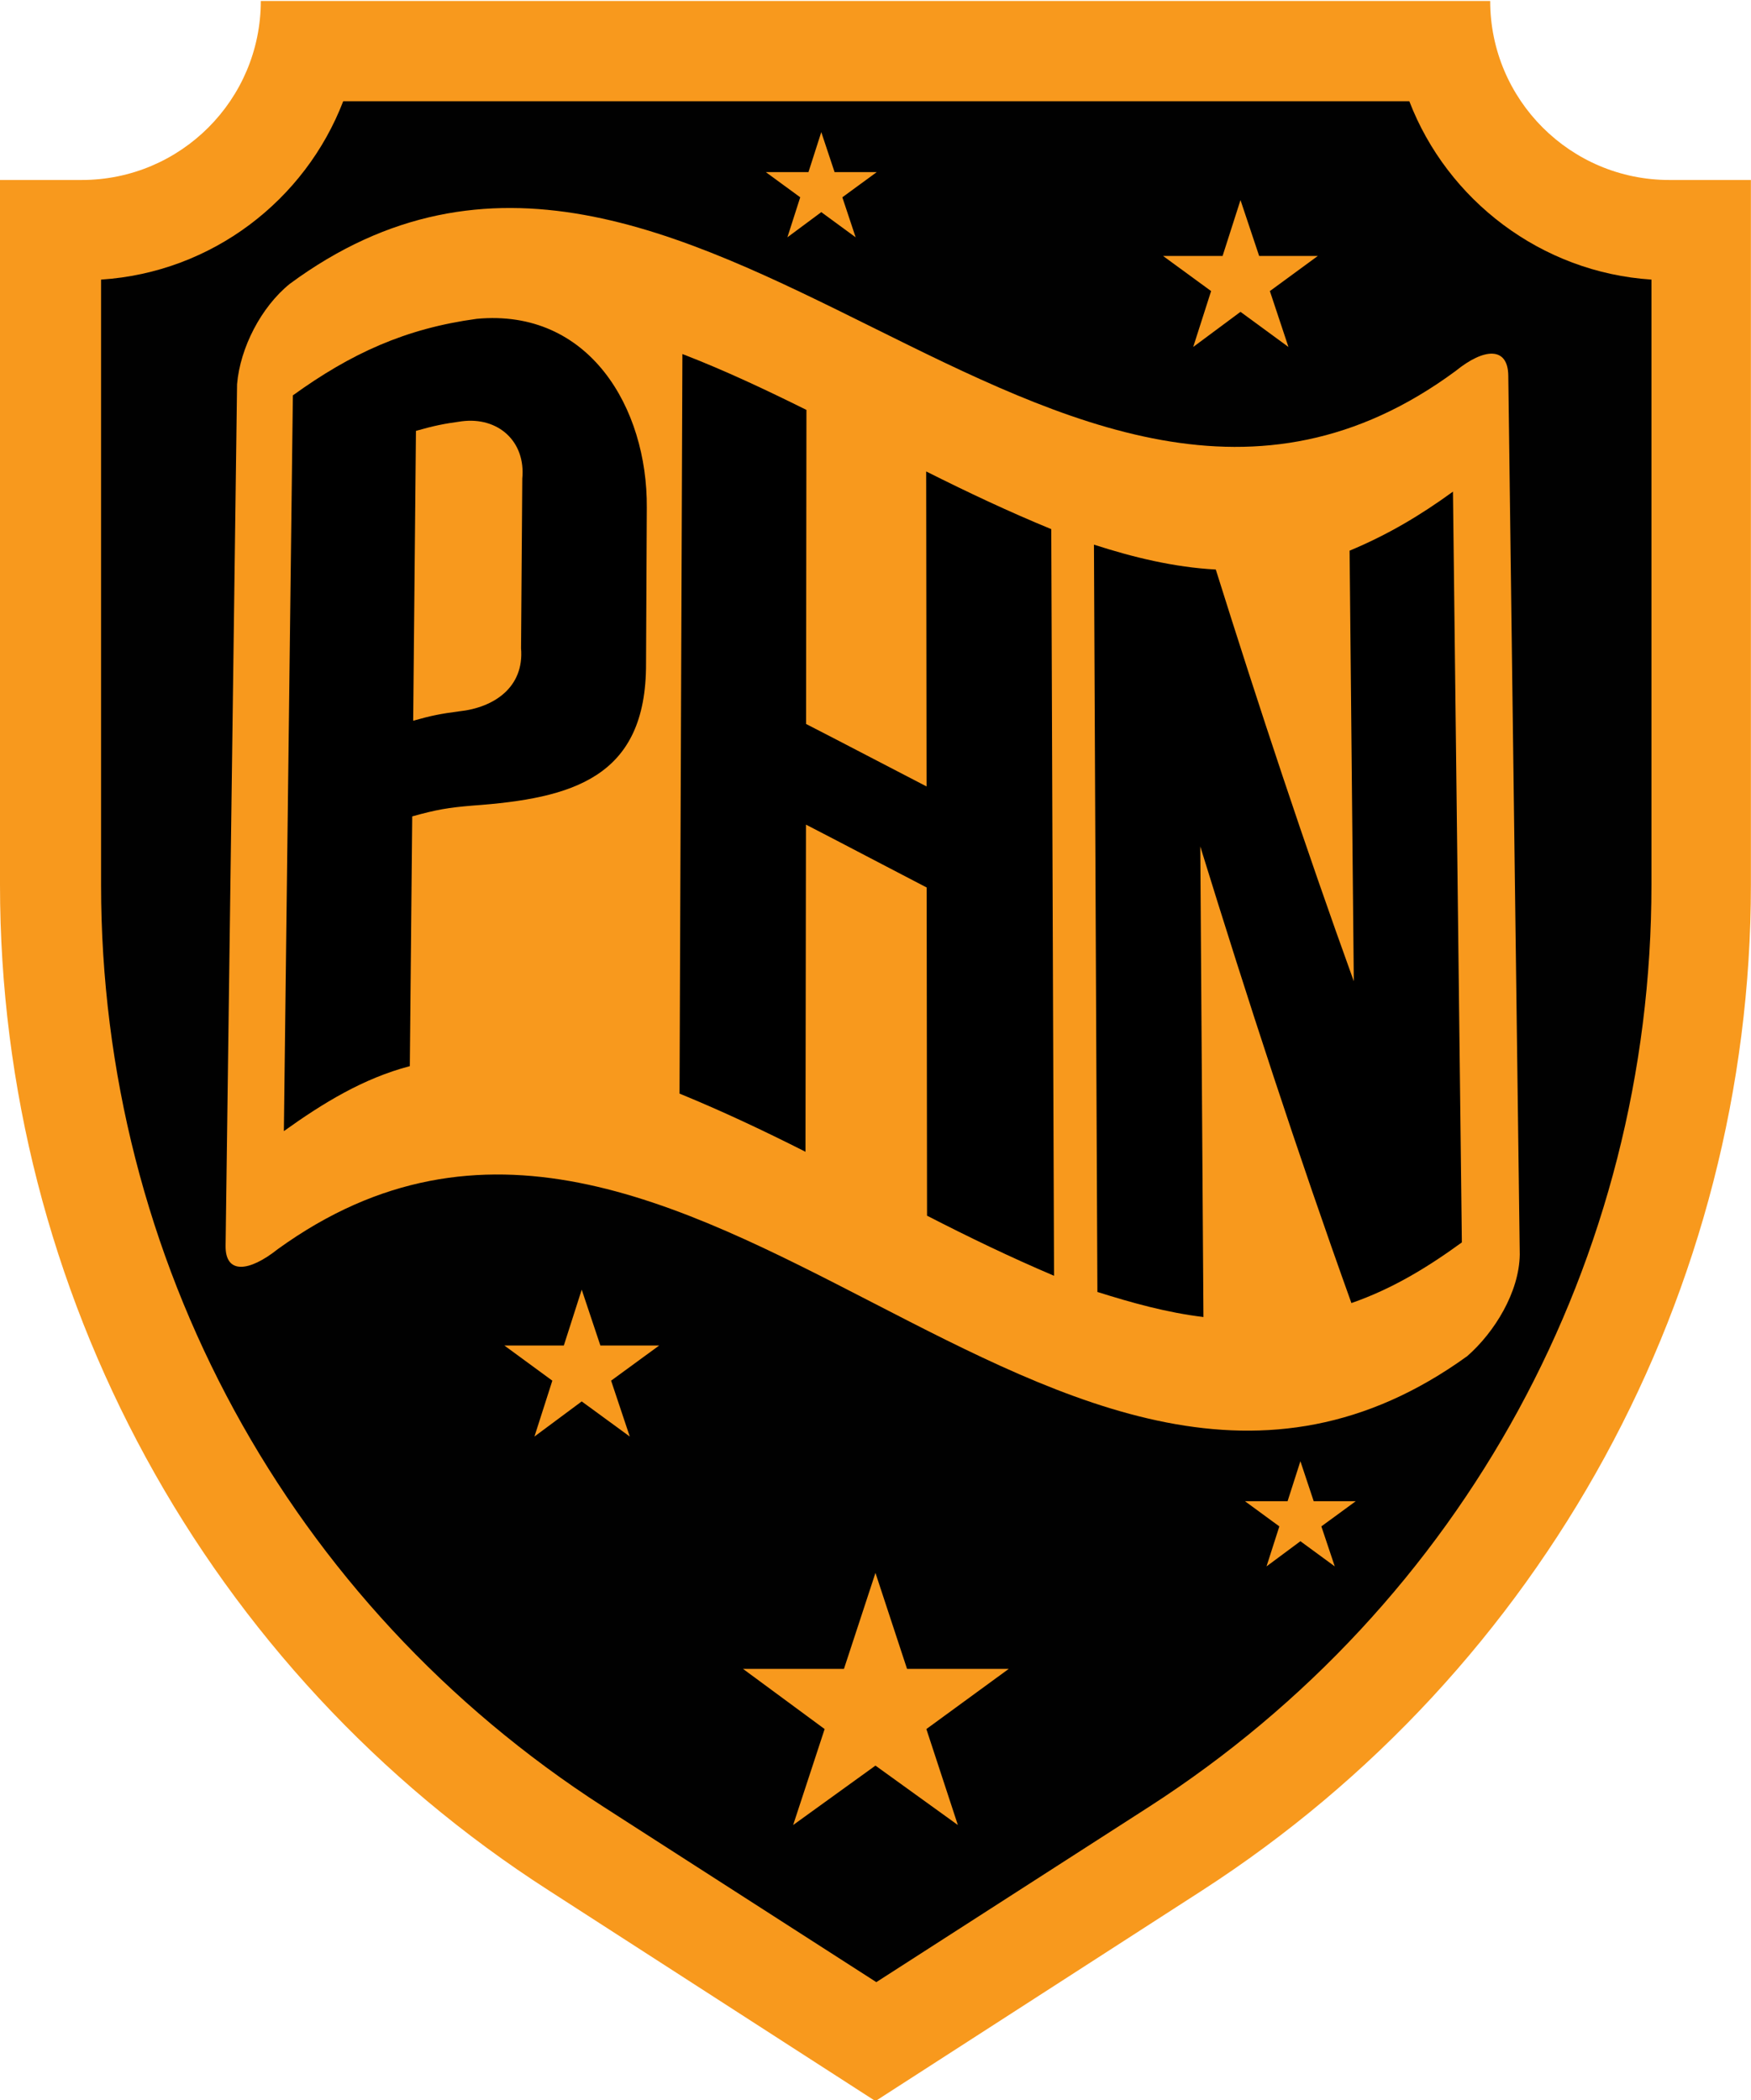
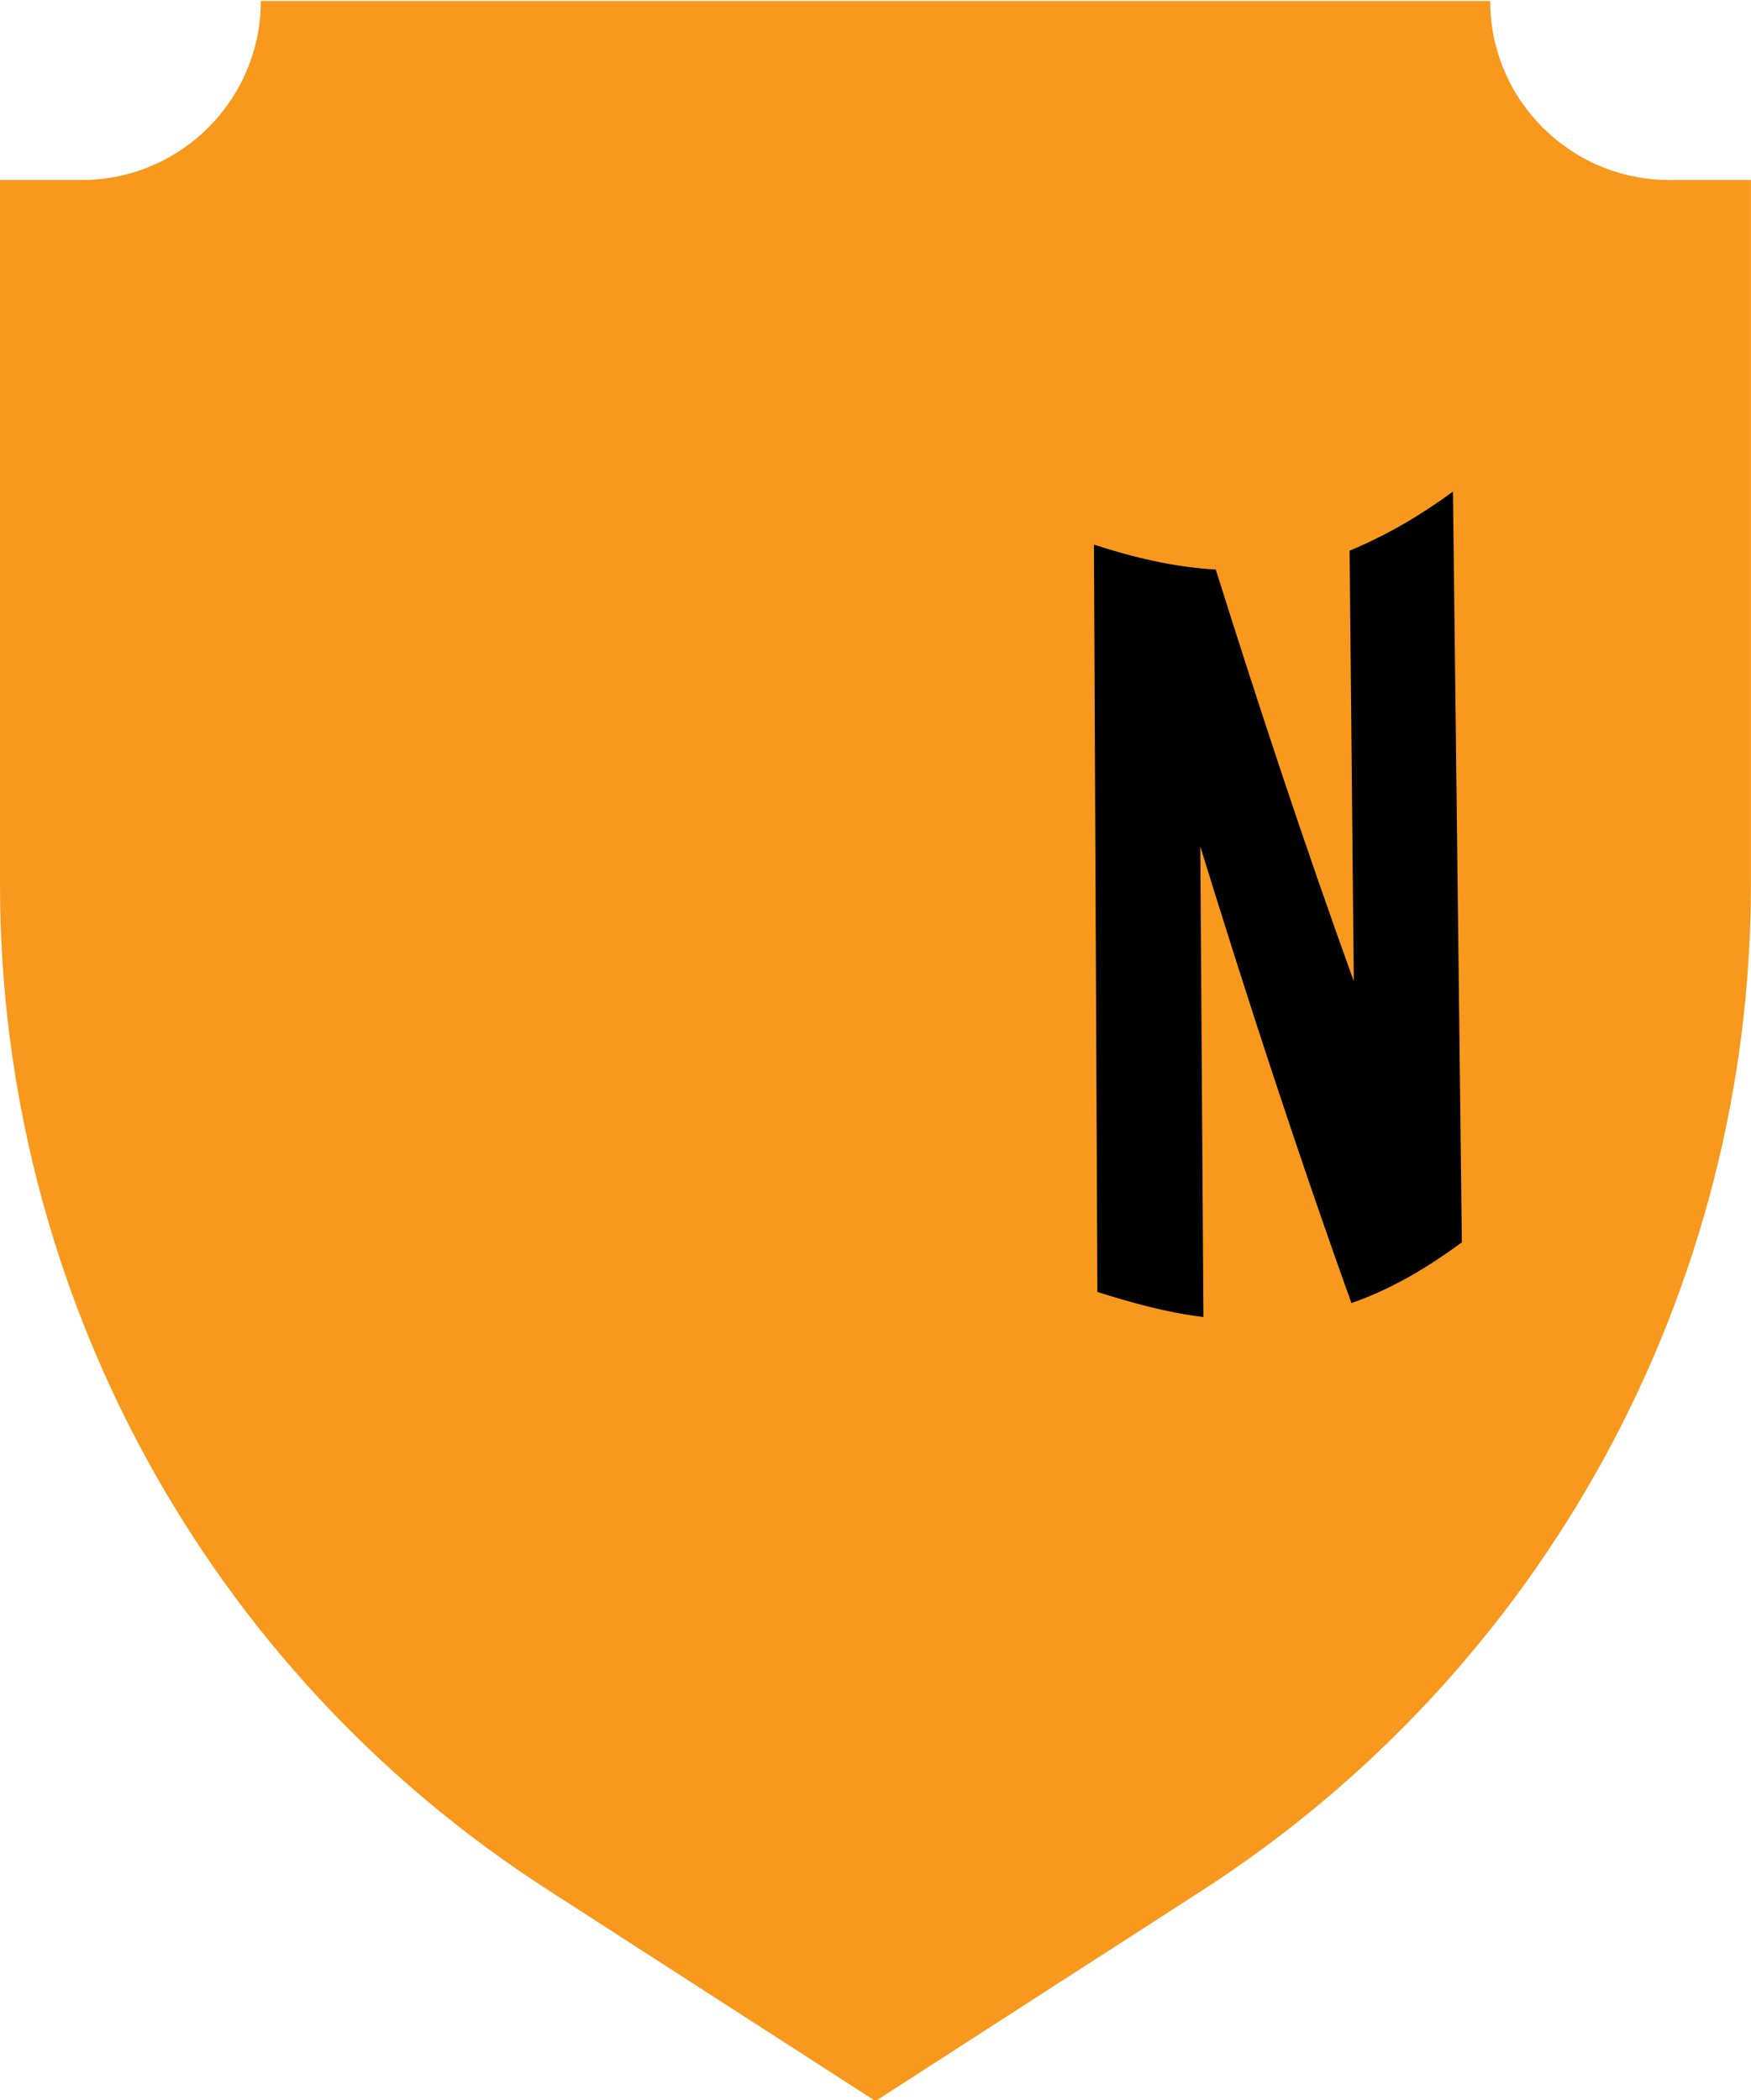
<svg xmlns="http://www.w3.org/2000/svg" version="1.1" id="Layer_1" x="0px" y="0px" viewBox="0 0 1829.5 2194.8" style="enable-background:new 0 0 1829.5 2194.8;" xml:space="preserve">
  <style type="text/css">
	.st0{fill:#F8991D;}
	.st1{fill:#010101;}
</style>
  <g>
    <path id="XMLID_99_" class="st0" d="M1557,1L1557,1H272.5l0,0c0,103.3-83.8,187.1-187.1,187.1H0v736.6   c0,425.2,215.6,821.2,573.4,1051l341.3,220.1l341.3-220.1c357.1-230.6,573.4-626.6,573.4-1051V188.1h-85.3   C1640.9,188.1,1557,104.3,1557,1z" />
-     <path id="XMLID_98_" class="st1" d="M630.3,1888.1c-328.6-211.8-524.7-571.9-524.7-963.4V292.2c116-7.5,213.3-83.1,253-186.4   h1113.9c39.7,103.3,137.7,178.9,253,186.4v632.5c0,391.5-196.1,751.6-524.7,963.4l-285.2,183.4L630.3,1888.1z" />
    <polygon id="XMLID_95_" class="st0" points="914.7,1643.8 947.7,1744.1 1054,1744.1 967.9,1807 1000.8,1907.3 914.7,1845.2    828.7,1907.3 861.6,1807 776.3,1744.1 881.8,1744.1  " />
    <polygon id="XMLID_97_" class="st0" points="607.8,1347.8 627.3,1406.2 688.7,1406.2 638.5,1442.9 658,1501.3 607.8,1464.6    558.4,1501.3 577.1,1442.9 527,1406.2 589.1,1406.2  " />
    <polygon id="XMLID_1_" class="st0" points="1296.1,209.1 1315.6,267.5 1376.9,267.5 1326.8,304.2 1346.2,362.6 1296.1,325.9    1246.7,362.6 1265.4,304.2 1215.2,267.5 1277.4,267.5  " />
    <polygon id="XMLID_6_" class="st0" points="1358.7,1527.1 1372.6,1568.9 1416.5,1568.9 1380.6,1595.2 1394.6,1637 1358.7,1610.7    1323.3,1637 1336.7,1595.2 1300.8,1568.9 1345.3,1568.9  " />
    <polygon id="XMLID_2_" class="st0" points="858.1,138.1 872,179.9 916,179.9 880.1,206.2 894,248 858.1,221.7 822.7,248    836.1,206.2 800.2,179.9 844.7,179.9  " />
    <g>
      <path class="st0" d="M1533.1,1417.2C1105.9,1726,717.4,996.6,290.3,1305.4c-30.4,24.2-55,26.3-54.6-3.5c4-300.1,8-600.2,12-900.4    c3.2-38,25.1-80.6,55-104.8c416-307.1,802.2,398.1,1218.2,91c29.8-24.2,54.6-25.6,55,4.8c4,306.2,8,612.4,12,918.6    C1587.3,1350.4,1561.6,1392.2,1533.1,1417.2z" />
      <g>
-         <path d="M306,413.2c60.8-43.9,117.7-69.9,192.1-80c117.4-11,178.5,93.1,177.7,197.3c-0.3,54.3-0.5,108.6-0.8,162.9     c0.4,119.6-77,141-181.1,148.5c-25.3,2.1-37.9,4.2-63.2,11.3c-0.8,87-1.7,174-2.5,261c-48.8,12.8-91,38.8-131.6,67.9     C299.8,925.7,302.9,669.4,306,413.2z M434.6,450.3c-1,101-1.9,202-2.9,302.9c19.3-5.4,28.9-7.3,48.1-9.8     c36.5-3.9,68-25.2,64.6-65.9c0.4-59.1,0.9-118.2,1.3-177.3c3.7-39.2-25.5-64.8-63.3-59.9C463.3,442.9,453.7,444.9,434.6,450.3z" />
-         <path d="M968.2,927.5c-42.1-21.8-84-44-126.1-65.7c-0.2,114-0.3,228-0.5,341.9c-43.3-21.9-86.7-42.4-131.6-60.8     c1-257.6,2-515.3,3-772.9c44.3,17.1,87.1,37.3,129.6,58.4c-0.1,109.4-0.3,218.8-0.4,328.2c42.1,21.6,83.9,43.6,125.9,65.3     c-0.1-109.7-0.2-219.5-0.4-329.2c43,21.6,86.2,42,130.7,60.3c1,260.1,1.9,520.2,2.9,780.3c-45.2-19.2-89.1-40.4-132.7-62.8     C968.5,1156.2,968.3,1041.8,968.2,927.5z" />
        <path d="M1254.1,884.6c1.1,163.9,2.2,327.9,3.3,491.8c-38.1-4.6-74.3-14.7-110.8-26.2c-1.2-260.3-2.4-520.7-3.6-781     c41.1,13.3,84,23.7,127.3,26c45.3,144.4,92.8,288,144.2,430.3c-1.5-150-2.9-300-4.4-450c39.7-16.6,73.2-36.4,108-61.7     c3.1,261.5,6.2,523.1,9.3,784.6c-36.3,26.4-72.8,48.6-115.4,63.4C1355.4,1204,1303.5,1044.7,1254.1,884.6z" />
      </g>
    </g>
  </g>
</svg>